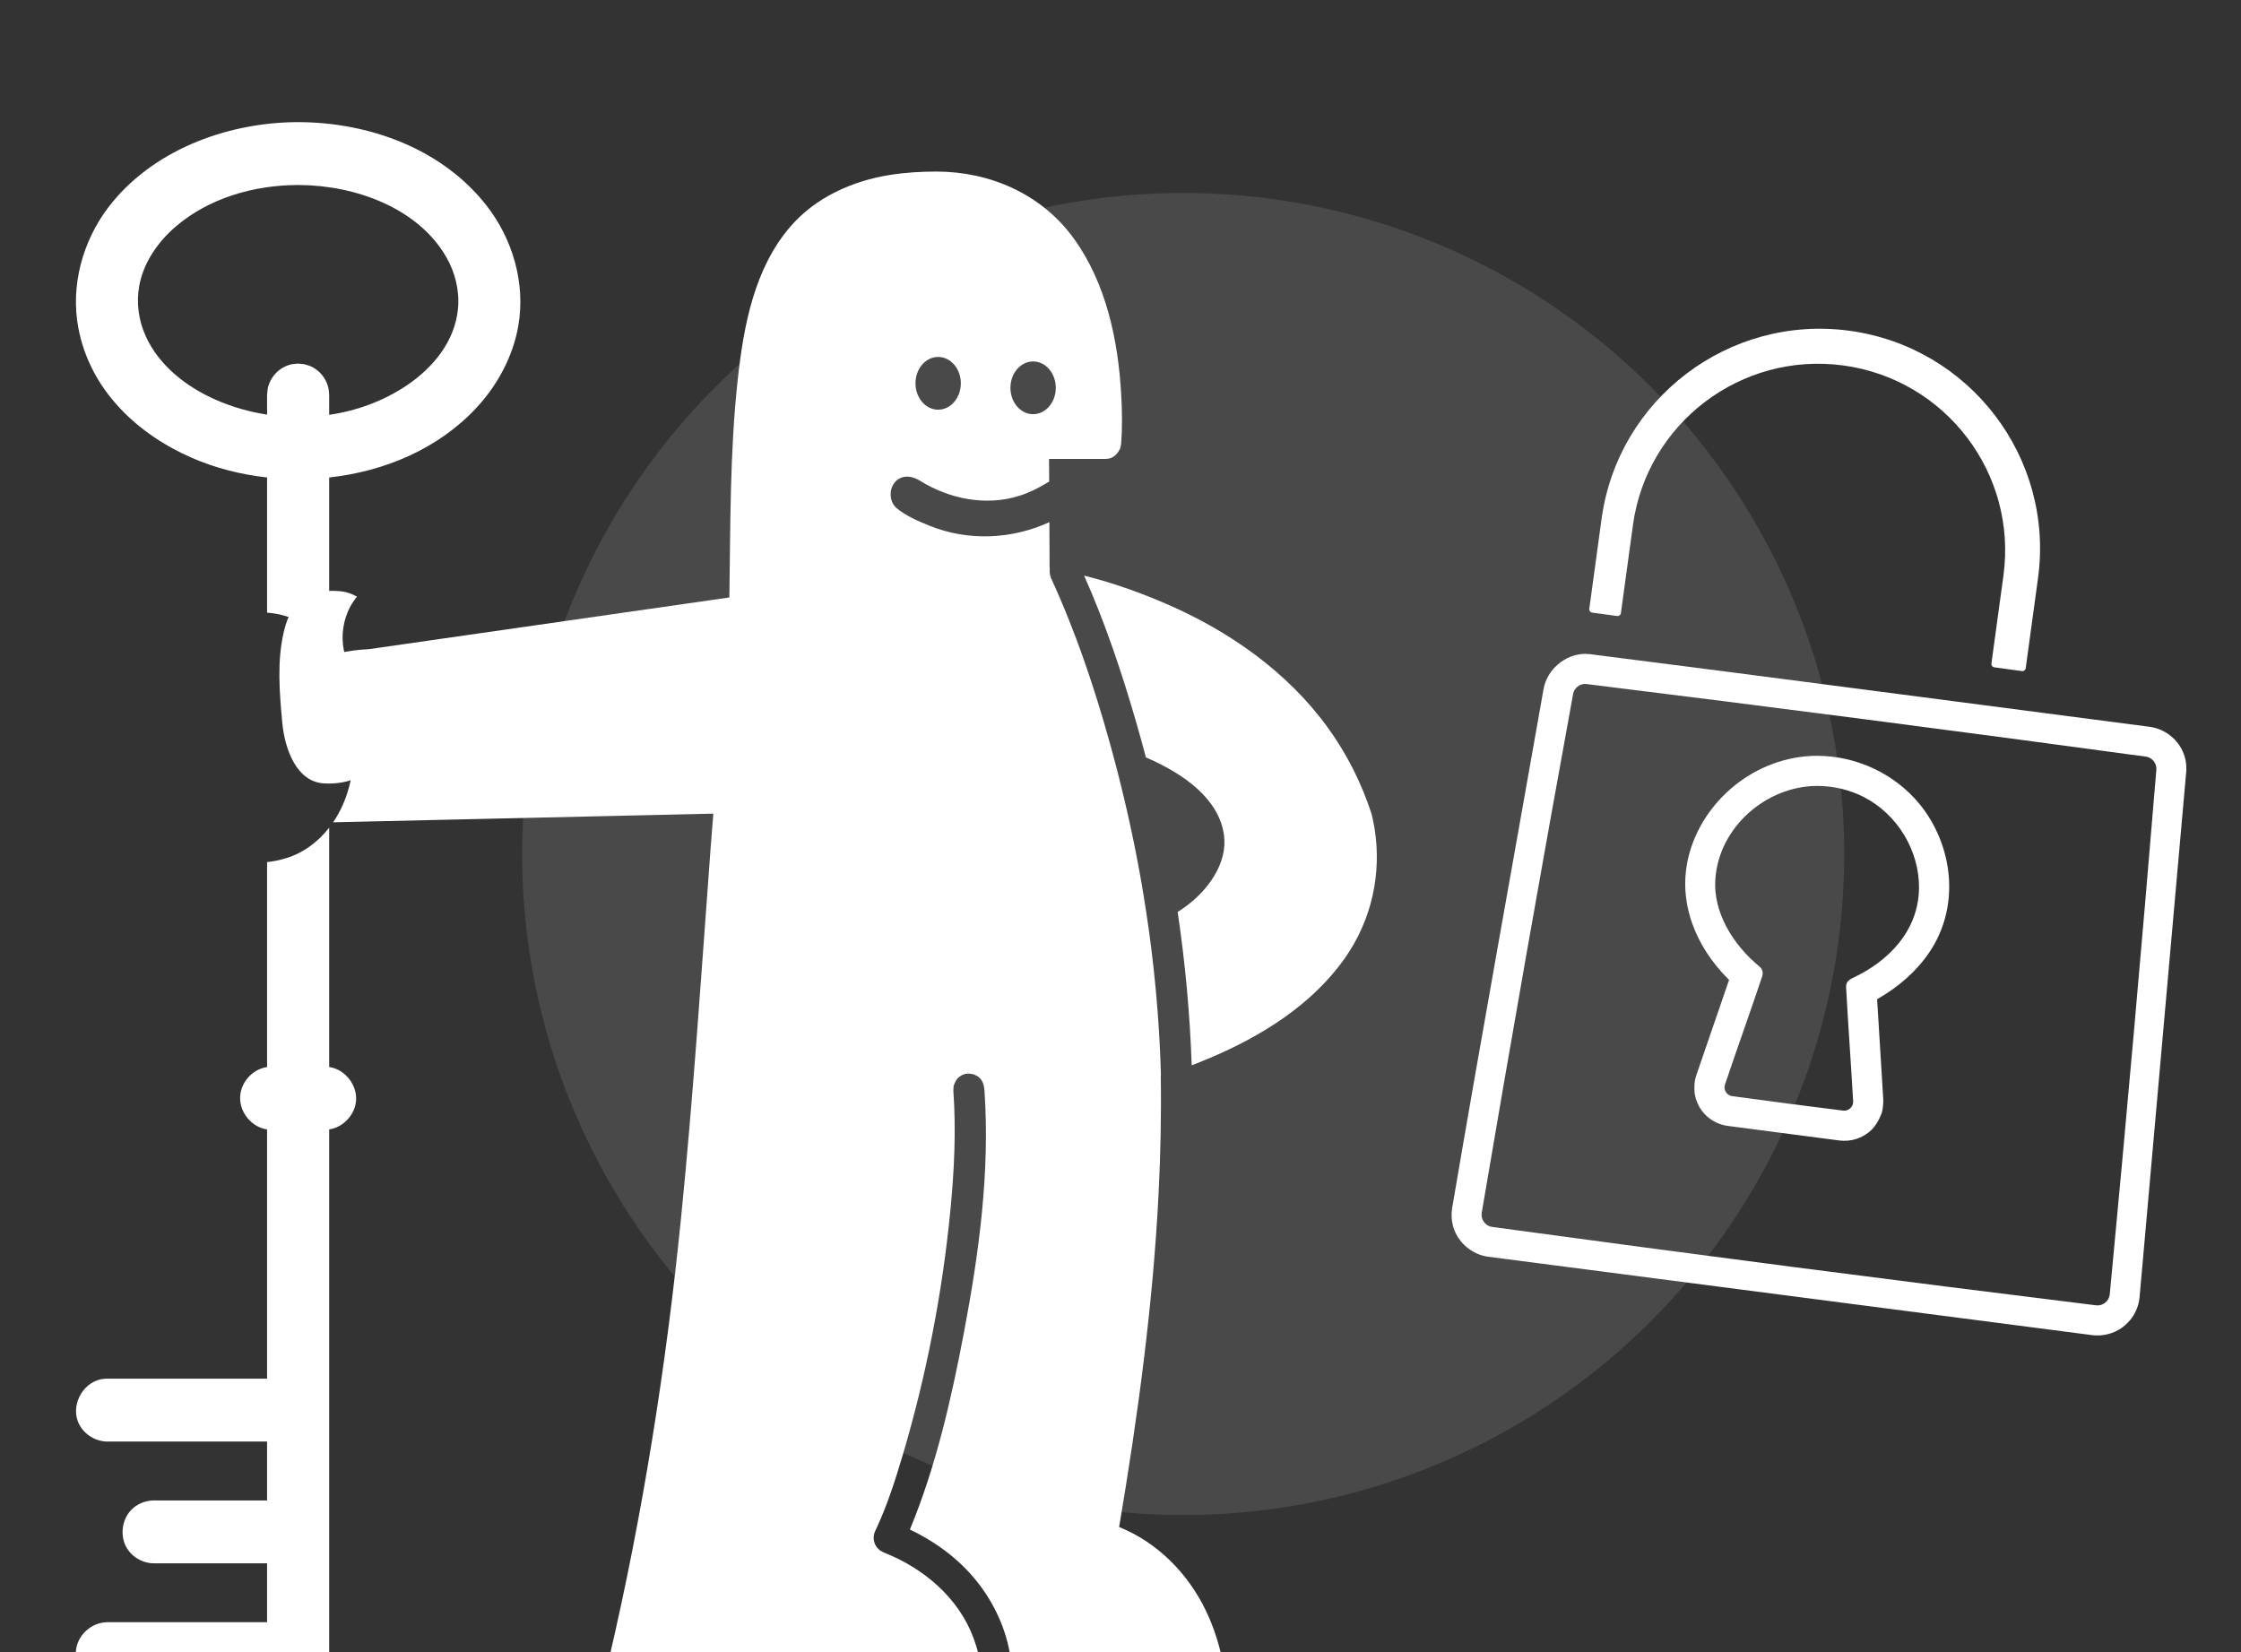
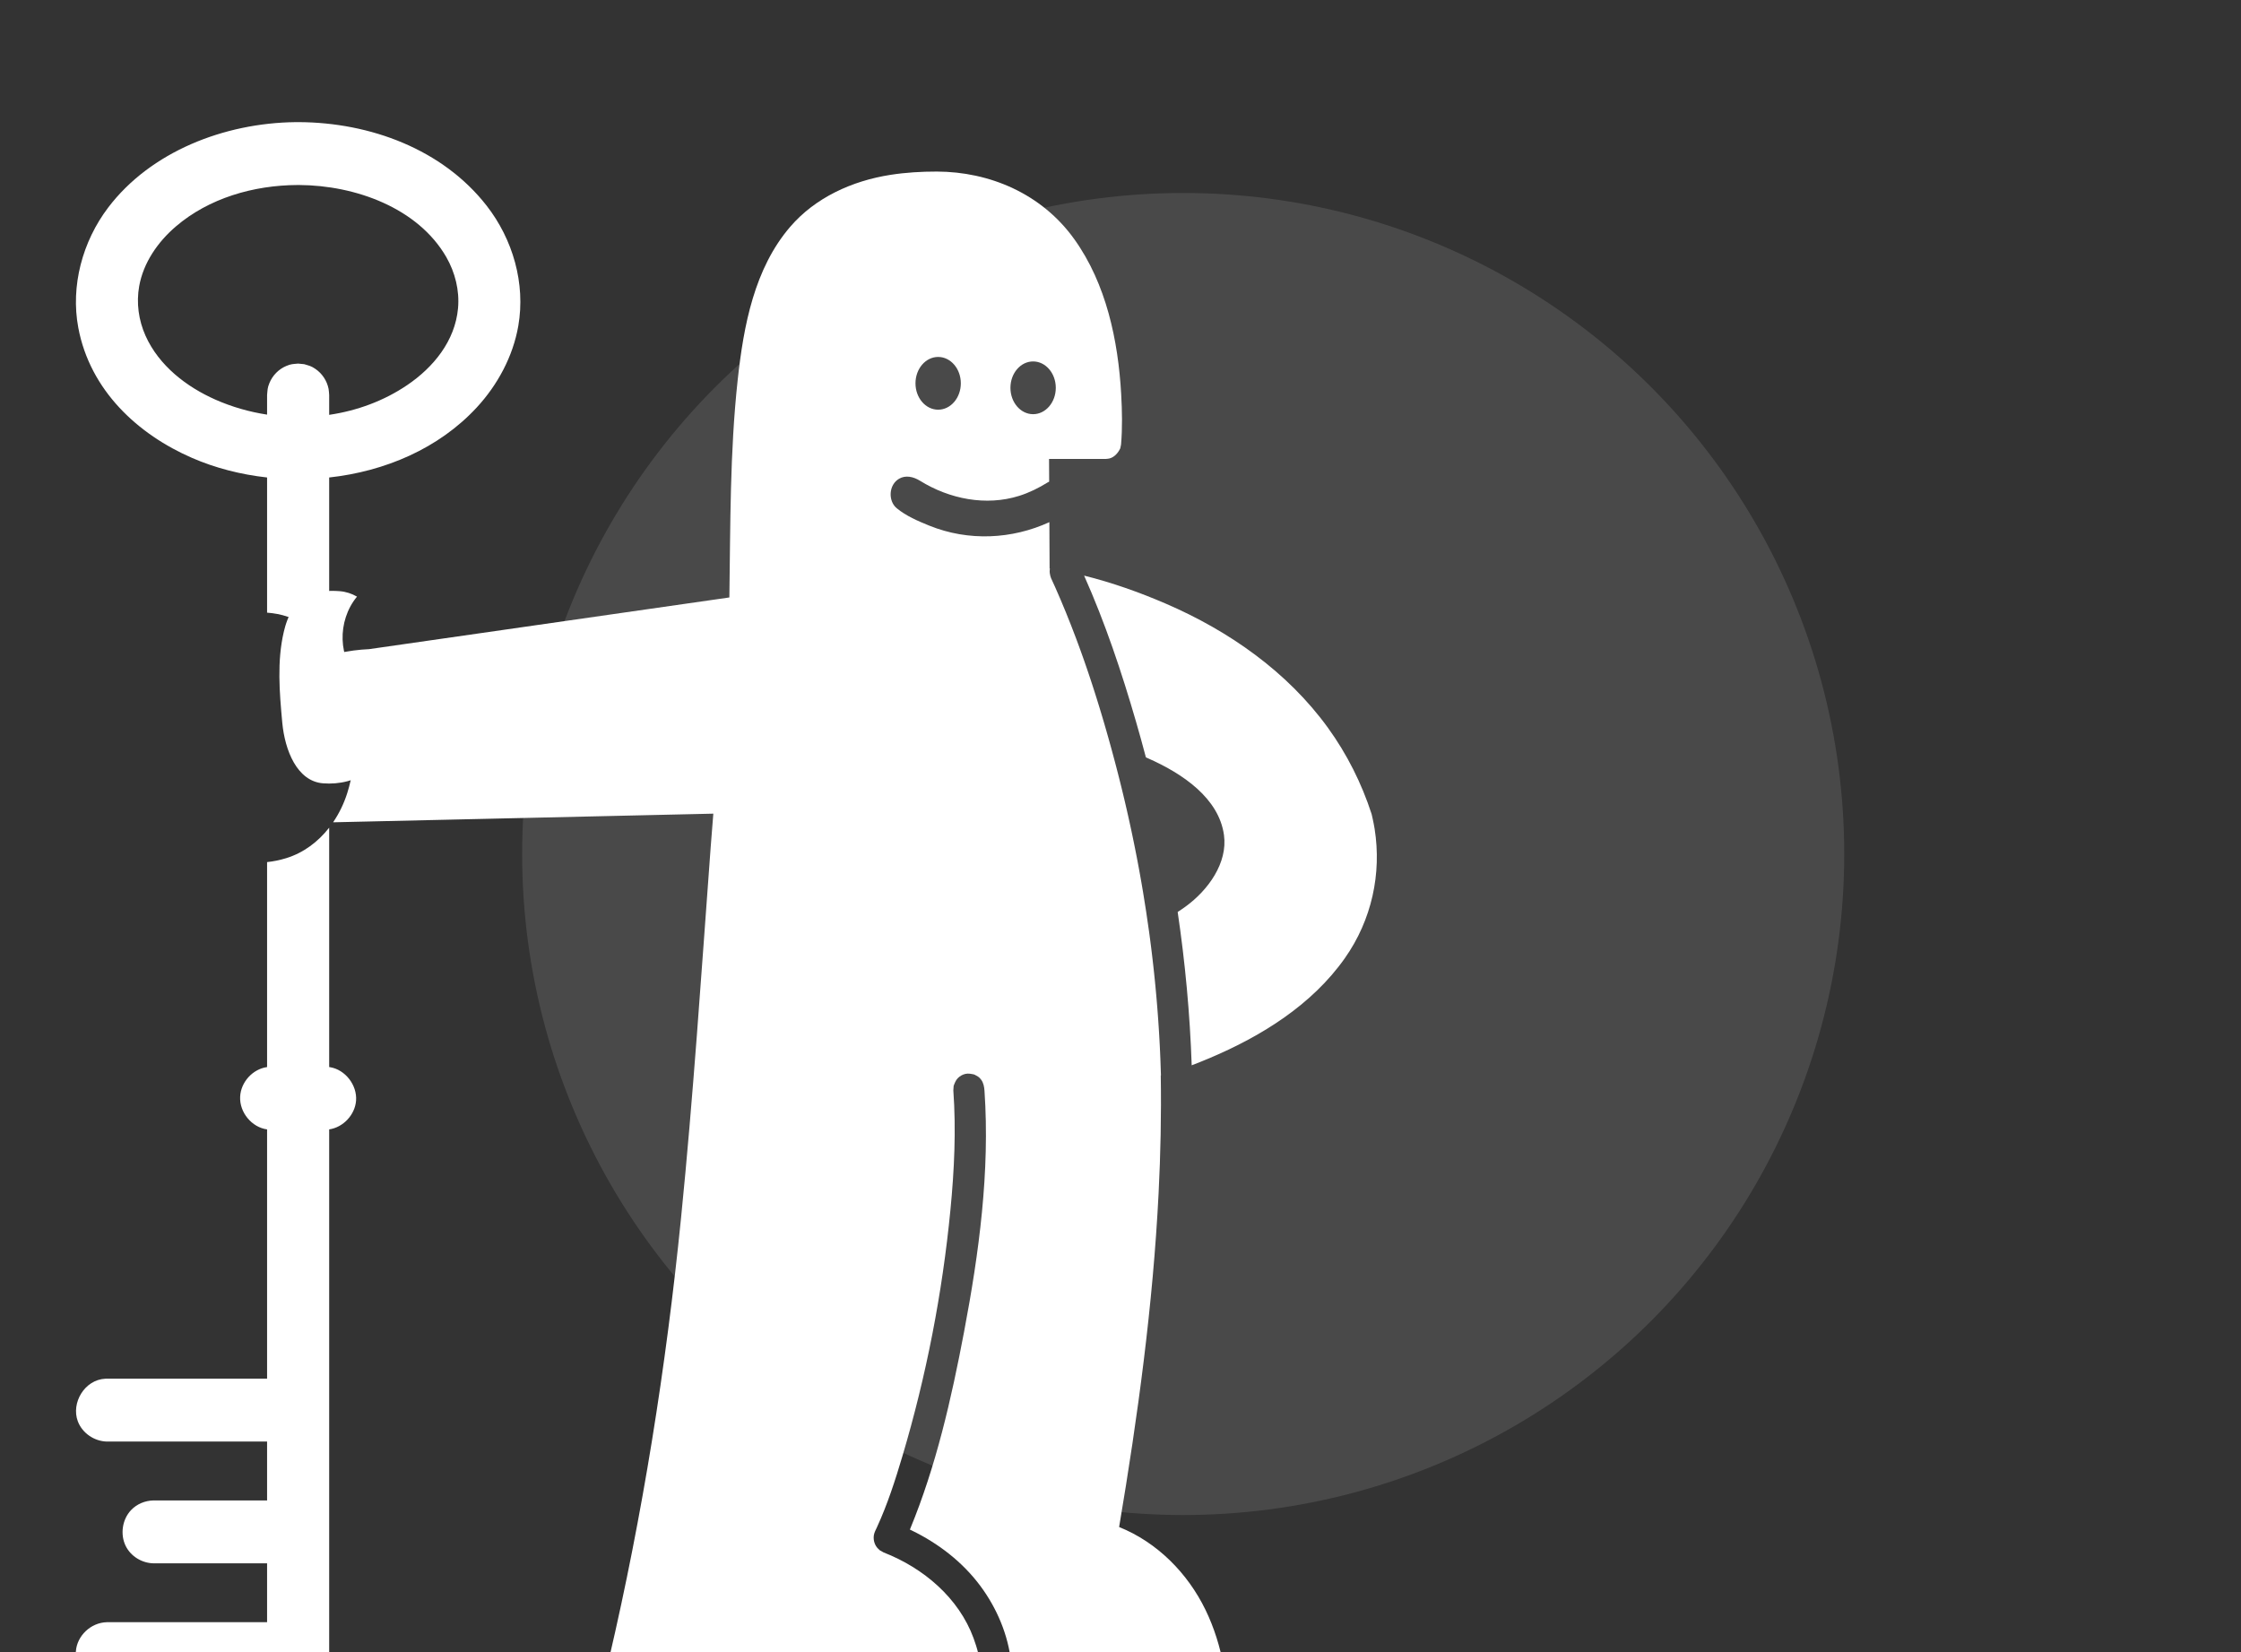
<svg xmlns="http://www.w3.org/2000/svg" width="100%" height="100%" viewBox="0 0 430 317" version="1.1" xml:space="preserve" style="fill-rule:evenodd;clip-rule:evenodd;stroke-linejoin:round;stroke-miterlimit:2;">
  <rect x="0" y="0" width="430" height="317" fill="#333333" stroke="none" />
  <g transform="matrix(1,0,0,1,-1892.1,-6822.68)">
    <g id="Artboard4" transform="matrix(2.34,0,0,2.754,-9114.61,-6075.3)">
      <rect x="4703.46" y="4683.19" width="183.75" height="115.044" style="fill:none;" />
      <g transform="matrix(0.459,0,0,0.39,3832.12,2409.09)">
        <circle cx="2110.29" cy="5984.04" r="118.093" style="fill:white;fill-opacity:0.11;" />
      </g>
      <g transform="matrix(1.637,0,0,2.776,3842.15,3384.64)">
        <g>
          <g transform="matrix(0.123,0.008,-0.019,0.072,192.867,391.694)">
-             <path d="M3495.13,897.171C3495.76,897.105 3496.39,897.07 3497.03,897.059C3573.04,896.881 3649.05,897.058 3725.06,897.058C3731.26,897.083 3737.3,900.209 3740.16,905.04C3740.81,906.143 3741.3,907.321 3741.6,908.532C3741.6,908.532 3741.89,910.084 3741.89,910.084C3741.94,910.485 3741.95,910.643 3741.95,910.643L3741.97,910.943L3751.1,1092.95C3751.13,1093.76 3751.12,1093.9 3751.09,1094.35C3750.93,1096.73 3750.08,1099.08 3748.63,1101.12C3748.63,1101.12 3747.25,1102.98 3745.64,1104.25C3742.57,1106.68 3738.39,1108.07 3734.22,1108.1L3488.06,1108.1C3481.57,1108.06 3475.32,1104.61 3472.64,1099.51L3472.39,1099.02C3471.52,1097.13 3471.08,1095.09 3471.15,1093.05C3473.78,1032.35 3477.24,971.668 3480.28,910.976C3480.67,904.349 3486.87,898.278 3494.74,897.215C3494.93,897.192 3494.93,897.192 3495.13,897.171ZM3496.51,907.496C3494.32,907.787 3492.51,909.43 3492.37,911.404C3488.89,972.051 3485.83,1032.72 3483.24,1093.4C3483.17,1095.62 3485.38,1097.66 3488.04,1097.71C3570.1,1098.16 3652.16,1098.16 3734.22,1097.71C3736.79,1097.67 3739.09,1095.72 3739.02,1093.4C3736.43,1032.72 3733.37,972.051 3729.89,911.404C3729.74,909.315 3727.64,907.491 3725.09,907.451C3649.12,907.049 3573.14,907.049 3497.17,907.451C3496.95,907.454 3496.87,907.452 3496.51,907.496Z" style="fill:white;" />
-           </g>
+             </g>
          <g transform="matrix(0.22,0.015,-0.03,0.11,-391.701,-56.252)">
-             <path d="M5115.5,4206.81C5115.5,4207.22 5115.16,4207.56 5114.74,4207.56C5113.36,4207.56 5110.44,4207.56 5109.06,4207.56C5108.64,4207.56 5108.3,4207.22 5108.3,4206.81C5108.3,4203.02 5108.3,4186.27 5108.3,4186.27C5108.3,4158.85 5130.57,4136.58 5157.99,4136.58C5185.41,4136.58 5207.67,4158.85 5207.67,4186.27L5207.67,4206.81C5207.67,4207.22 5207.34,4207.56 5206.92,4207.56L5200.61,4207.56C5200.19,4207.56 5199.86,4207.22 5199.86,4206.81L5199.86,4186.72C5199.86,4163.44 5180.96,4144.54 5157.68,4144.54C5134.4,4144.54 5115.5,4163.44 5115.5,4186.72C5115.5,4186.72 5115.5,4203.07 5115.5,4206.81Z" style="fill:white;" />
-           </g>
+             </g>
          <g transform="matrix(0.214,0.014,-0.029,0.107,-265.665,190.806)">
-             <path d="M4422.71,2187.72C4431.65,2186.57 4440.97,2189.52 4447.59,2195.67C4456.57,2204.01 4460.38,2217.87 4454.61,2229.57C4452.19,2234.49 4448.44,2238.68 4444.08,2241.98L4444.03,2242.02C4445.55,2249.68 4447.07,2257.35 4448.59,2265.01C4448.59,2265.01 4448.86,2266.67 4448.65,2268.06C4448.65,2268.06 4448.19,2270.53 4446.86,2272.25C4445.97,2273.39 4444.82,2274.3 4443.49,2274.91C4442.33,2275.44 4441.06,2275.71 4439.78,2275.72L4413.64,2275.72C4411.87,2275.72 4410.12,2275.18 4408.65,2274.2C4407.61,2273.51 4406.71,2272.58 4406.04,2271.52L4405.46,2270.44C4405.28,2270.03 4405.19,2269.82 4405.02,2269.26C4405.02,2269.26 4404.58,2267.51 4404.68,2266.1L4404.73,2265.61C4404.75,2265.41 4404.78,2265.2 4404.82,2265L4409.38,2242.02C4409.27,2241.94 4409.16,2241.86 4409.05,2241.77C4400.91,2235.53 4395,2225.88 4396.21,2214.78C4397.66,2201.53 4408.42,2189.72 4422.43,2187.75C4422.52,2187.74 4422.62,2187.73 4422.71,2187.72ZM4423.47,2194.68C4411.98,2196.27 4402.3,2206.97 4403.07,2219.18C4403.55,2226.93 4409.19,2233.83 4416,2238.07C4416.24,2238.23 4416.31,2238.3 4416.44,2238.45C4416.83,2238.9 4417,2239.52 4416.9,2240.11C4415.25,2248.88 4413.36,2257.6 4411.69,2266.36C4411.49,2267.5 4412.44,2268.7 4413.63,2268.72C4422.35,2268.78 4431.06,2268.78 4439.78,2268.72C4440.94,2268.7 4441.93,2267.53 4441.72,2266.36C4440.04,2257.61 4438.18,2248.94 4436.51,2240.11C4436.47,2239.83 4436.47,2239.73 4436.49,2239.54C4436.57,2238.82 4437.1,2238.27 4437.76,2237.86C4445.39,2232.98 4451.45,2225.05 4450.19,2215.1C4449.09,2206.5 4442.92,2198.8 4434.7,2195.84C4431.17,2194.58 4427.35,2194.18 4423.62,2194.66C4423.57,2194.66 4423.52,2194.67 4423.47,2194.68Z" style="fill:white;" />
-           </g>
+             </g>
          <g transform="matrix(0.07,0,0,0.035,0.596,323.3)">
            <path d="M7795.1,4629.2C7795.08,4631.38 7795,4633.55 7794.87,4635.71C7793.57,4653.55 7787.77,4671.52 7774.47,4682.21C7765.33,4689.55 7753,4692.37 7741.36,4691.43C7722.69,4689.93 7714.07,4667.59 7712.23,4648.09C7710.2,4626.16 7708.36,4603.86 7713.33,4582.69C7713.64,4581.37 7713.98,4580.06 7714.36,4578.75C7714.84,4577.14 7715.38,4575.55 7715.99,4573.98C7716.81,4571.89 7717.77,4569.85 7718.9,4567.91C7724.95,4557.58 7736.4,4553.48 7747.64,4553.42C7749.52,4553.42 7751.39,4553.49 7753.26,4553.64C7757.82,4553.99 7761.97,4555.4 7765.69,4557.56C7751.27,4575 7751.97,4602.44 7767.74,4617.15C7775.43,4624.31 7785.03,4628.14 7795.1,4629.2Z" style="fill:white;" />
          </g>
          <g transform="matrix(0.067,0,0,0.034,20.23,329.183)">
            <path d="M7773.03,5322.09L7633.34,5322.09C7620.45,5321.78 7609.24,5310.13 7610.18,5297.19C7611.02,5285.72 7621.28,5275.95 7633.34,5275.66L7753.14,5275.66L7753.14,5232.2L7668.19,5232.2C7659.51,5232.02 7651.28,5227.02 7647.46,5219.44C7643.17,5210.93 7644.82,5199.81 7651.43,5192.92C7655.75,5188.41 7661.87,5185.91 7668.19,5185.77L7753.14,5185.77L7753.14,5142.31L7633.34,5142.31C7623.83,5142.08 7614.92,5136 7611.63,5127.33C7606.51,5113.82 7616.65,5096.66 7632.21,5095.91C7632.59,5095.89 7632.96,5095.89 7633.34,5095.88L7753.14,5095.88L7753.14,4911.87C7741.74,4910.36 7732.39,4899.35 7733,4887.64C7733.56,4876.95 7742.3,4867.35 7753.14,4865.85L7753.14,4714.54C7757.92,4714.05 7762.69,4713.07 7767.32,4711.67C7780.33,4707.75 7791.29,4699.58 7799.56,4689.12L7799.56,4865.83C7799.74,4865.86 7799.93,4865.89 7800.15,4865.93C7811.53,4867.73 7820.57,4879.11 7819.66,4890.68C7818.83,4901.16 7810.02,4910.38 7799.56,4911.86L7799.56,5298.88C7799.26,5301.9 7798.95,5304.96 7797.8,5307.76C7794.28,5316.26 7785.25,5321.66 7776.09,5321.81C7775.08,5321.97 7774.06,5322.07 7773.03,5322.09ZM7785.52,4543.06C7784.66,4542.34 7783.79,4541.64 7782.9,4540.96C7773.97,4534.2 7763.66,4531.15 7753.14,4530.4L7753.14,4430.61C7733.49,4428.47 7714.46,4423.63 7697.18,4416.23C7656.63,4398.88 7620.75,4366.37 7611.98,4319.99C7606.15,4289.19 7615.1,4256.4 7634.32,4231.38C7666.07,4190.05 7721.13,4168.91 7774.27,4168.3C7775.14,4168.29 7776,4168.29 7776.87,4168.29C7830.18,4168.51 7884.41,4188.31 7917.31,4230.01C7936.84,4254.76 7946.46,4287.35 7940.96,4318.68C7937,4341.22 7925.46,4362.29 7909.91,4378.9C7881.44,4409.32 7841.14,4426.12 7799.56,4430.62L7799.56,4538.77C7798.66,4538.84 7797.77,4539 7796.89,4539.22C7793.01,4540.18 7789.18,4541.45 7785.52,4543.06ZM7799.56,4384.37C7820.42,4381.34 7840.53,4374.05 7857.96,4362.37C7877.4,4349.34 7893.66,4329.97 7895.9,4305.69C7897.1,4292.59 7893.73,4279.21 7887.05,4267.79C7865.86,4231.62 7819.17,4214.94 7777.16,4214.71C7776.76,4214.71 7776.35,4214.71 7775.95,4214.71C7742.96,4214.85 7709.62,4224.43 7684.92,4245.32C7671.44,4256.72 7660.64,4272.06 7657.51,4289.42C7655.3,4301.68 7657.04,4314.5 7662.27,4326.01C7672.36,4348.2 7693.03,4363.76 7714.48,4373.13C7726.75,4378.49 7739.8,4382.2 7753.14,4384.21L7753.14,4369.75C7753.53,4365.75 7753.34,4364.64 7754.9,4360.87C7757.24,4355.23 7761.83,4350.64 7767.47,4348.3C7771.23,4346.74 7772.35,4346.93 7776.35,4346.54C7777.86,4346.69 7779.37,4346.84 7780.88,4346.98C7784.72,4348.15 7785.86,4348.18 7789.24,4350.45C7794.31,4353.84 7797.93,4359.24 7799.12,4365.22C7799.41,4366.71 7799.41,4368.24 7799.56,4369.75L7799.56,4384.37Z" style="fill:white;" />
          </g>
          <g transform="matrix(0.067,0,0,0.034,20.23,329.183)">
            <path d="M8286.56,5322L8018.86,5322C8016.26,5321.66 8015.48,5321.81 8013.14,5320.49C8009.71,5318.54 8007.35,5314.67 8007.26,5310.66C8007.19,5307.8 8008.15,5305.27 8008.79,5302.62C8033.85,5196.78 8051.44,5087.23 8062.62,4977.34C8071.74,4887.62 8077.73,4797.64 8084.47,4707.79L8084.88,4702.33C8085.47,4694.48 8086.1,4686.63 8086.76,4678.78L7802.49,4685.16C7807.08,4678.53 7810.67,4671.15 7813.12,4663.45C7816.85,4651.76 7818.58,4639.41 7818.52,4627C7823.61,4625.54 7828.54,4623.47 7833.13,4620.87L7833.39,4620.72L7833.49,4620.66C7834.99,4619.8 7836.46,4618.88 7837.87,4617.91L7838.05,4617.79L7838.28,4617.63C7838.78,4617.27 7839.28,4616.91 7839.78,4616.54C7839.9,4616.45 7840.02,4616.36 7840.14,4616.26C7840.3,4616.13 7840.47,4615.99 7840.62,4615.85C7841.59,4614.98 7842.38,4613.98 7842.99,4612.89C7843.04,4612.81 7843.08,4612.72 7843.13,4612.63C7843.27,4612.36 7843.4,4612.09 7843.52,4611.82C7843.58,4611.68 7843.64,4611.54 7843.69,4611.41C7844.18,4610.16 7844.46,4608.85 7844.54,4607.54C7844.55,4607.37 7844.56,4607.2 7844.57,4607.04L7844.57,4606.86C7844.57,4606.59 7844.56,4606.31 7844.55,4606.04C7844.52,4605.48 7844.45,4604.92 7844.34,4604.37L7844.34,4604.35L7844.32,4604.22L7844.29,4604.09C7844.25,4603.93 7844.22,4603.77 7844.18,4603.61C7844.1,4603.33 7844.02,4603.05 7843.93,4602.77C7843.83,4602.46 7843.72,4602.17 7843.59,4601.88L7843.52,4601.72L7843.45,4601.56L7843.38,4601.4L7843.35,4601.35C7842.48,4599.54 7841.13,4597.97 7839.33,4596.89C7838.58,4596.44 7837.81,4596.12 7837.03,4595.91L7836.98,4595.9L7836.92,4595.88C7836.75,4595.83 7836.59,4595.79 7836.42,4595.76C7836.32,4595.74 7836.21,4595.72 7836.11,4595.7C7835.28,4595.55 7834.44,4595.51 7833.64,4595.54L7833.62,4595.54C7829.68,4595.69 7826.34,4597.61 7826.34,4597.61C7823.51,4599.76 7820.18,4601.6 7816.61,4603.03L7816.26,4603.17L7816.02,4603.26L7815.86,4603.32L7815.66,4603.4L7815.44,4603.48L7815.28,4603.54L7814.9,4603.67L7814.8,4603.71L7814.5,4603.81L7814.37,4603.86L7814.08,4603.95L7813.96,4603.99L7813.56,4604.12C7813.56,4604.12 7813.31,4604.2 7813.31,4604.2L7813.24,4604.22C7812.39,4604.49 7811.52,4604.73 7810.65,4604.94C7810.53,4604.98 7810.4,4605.01 7810.27,4605.04C7809.29,4605.27 7808.3,4605.47 7807.31,4605.64L7807.01,4605.68C7806.47,4605.77 7805.93,4605.84 7805.39,4605.91C7804.83,4605.97 7804.27,4606.03 7803.71,4606.07C7803.46,4606.09 7803.21,4606.11 7802.96,4606.12L7802.57,4606.14C7802.42,4606.15 7802.26,4606.15 7802.11,4606.16C7801.88,4606.16 7801.65,4606.17 7801.42,4606.17L7801.06,4606.18C7799.03,4606.18 7797.03,4606.02 7795.09,4605.66L7794.85,4605.62L7794.77,4605.6L7794.6,4605.57L7794.51,4605.55L7794.34,4605.51L7794.26,4605.5L7794.02,4605.44L7794.02,4605.44L7793.78,4605.39L7793.7,4605.37L7793.53,4605.33L7793.44,4605.31L7793.28,4605.27L7793.2,4605.25L7792.97,4605.19L7792.96,4605.18L7792.72,4605.12L7792.65,4605.1L7792.48,4605.05L7792.4,4605.03L7792.23,4604.98L7792.16,4604.95L7791.93,4604.88L7791.92,4604.88L7791.68,4604.81L7791.61,4604.78L7791.44,4604.73L7791.37,4604.7L7791.2,4604.64L7791.13,4604.62L7790.9,4604.54C7790.09,4604.24 7789.29,4603.91 7788.52,4603.53C7787.99,4603.27 7787.47,4602.99 7786.96,4602.68C7786.82,4602.6 7786.69,4602.52 7786.55,4602.44L7786.52,4602.41L7786.44,4602.36C7786.3,4602.28 7786.16,4602.19 7786.03,4602.1C7785.86,4601.98 7785.69,4601.87 7785.53,4601.75C7785.02,4601.39 7784.53,4601.01 7784.06,4600.6C7783.69,4600.29 7783.34,4599.96 7783.01,4599.61C7782.82,4599.41 7782.63,4599.2 7782.45,4598.99C7782.32,4598.84 7782.2,4598.69 7782.07,4598.53L7781.92,4598.32C7781.86,4598.25 7781.8,4598.17 7781.75,4598.1C7781.57,4597.85 7781.4,4597.6 7781.23,4597.35L7781.18,4597.26L7781.1,4597.13C7781.02,4597 7780.94,4596.87 7780.86,4596.74C7780.66,4596.4 7780.48,4596.06 7780.31,4595.71C7780.17,4595.43 7780.03,4595.14 7779.91,4594.85C7779.63,4594.19 7779.38,4593.51 7779.18,4592.82L7779.16,4592.75L7779.11,4592.56L7779.09,4592.5L7779.03,4592.31C7778.98,4592.12 7778.94,4591.93 7778.89,4591.73C7778.4,4589.68 7778.24,4587.54 7778.36,4585.44C7778.37,4585.32 7778.38,4585.2 7778.39,4585.08C7778.52,4583.38 7778.82,4581.78 7779.26,4580.28L7779.29,4580.2L7779.36,4579.97C7779.42,4579.78 7779.49,4579.58 7779.55,4579.39C7779.64,4579.13 7779.74,4578.87 7779.84,4578.61L7779.94,4578.35C7780.23,4577.65 7780.55,4576.97 7780.9,4576.31L7781.05,4576.04L7781.1,4575.95L7781.24,4575.7C7781.34,4575.53 7781.44,4575.36 7781.55,4575.19L7781.69,4574.96C7781.85,4574.7 7782.02,4574.45 7782.2,4574.19L7782.28,4574.07L7782.41,4573.89C7782.89,4573.22 7783.4,4572.58 7783.95,4571.97L7784.13,4571.77L7784.25,4571.63L7784.29,4571.59L7784.41,4571.46L7784.52,4571.35C7786.65,4569.11 7789.19,4567.26 7791.95,4565.76L7792.11,4565.67L7792.24,4565.6C7793.85,4564.74 7795.52,4564 7797.23,4563.36C7797.43,4563.28 7797.63,4563.21 7797.84,4563.14L7798,4563.08L7798.2,4563.01C7798.46,4562.92 7798.71,4562.84 7798.97,4562.75C7799.11,4562.71 7799.24,4562.66 7799.38,4562.62L7799.74,4562.51C7799.87,4562.47 7800,4562.43 7800.14,4562.39L7800.31,4562.33L7800.48,4562.28L7800.57,4562.26L7800.66,4562.23L7800.83,4562.18L7801.07,4562.11C7801.16,4562.09 7801.25,4562.06 7801.34,4562.04C7801.34,4562.04 7801.69,4561.95 7801.69,4561.95L7801.92,4561.88L7801.97,4561.87L7802,4561.86L7802.03,4561.86L7802.12,4561.83L7802.27,4561.79L7802.31,4561.78L7802.35,4561.77L7802.44,4561.74L7802.56,4561.71L7802.61,4561.69L7802.67,4561.68L7802.74,4561.66L7802.84,4561.63L7802.91,4561.61L7802.97,4561.59L7803.03,4561.57L7803.11,4561.55L7803.2,4561.52L7803.26,4561.5L7803.31,4561.49L7803.37,4561.47L7803.48,4561.43L7803.55,4561.41L7803.58,4561.4L7803.63,4561.39L7803.76,4561.34L7803.82,4561.32L7803.84,4561.32L7803.87,4561.31L7804.06,4561.24L7804.09,4561.23L7804.09,4561.23C7804.35,4561.14 7804.6,4561.05 7804.84,4560.96L7804.84,4560.96L7804.86,4560.95L7805.02,4560.89L7805.07,4560.86L7805.08,4560.86L7805.1,4560.85L7805.23,4560.8L7805.3,4560.77L7805.31,4560.76L7805.32,4560.76L7805.43,4560.71L7805.52,4560.67L7805.53,4560.66L7805.54,4560.66L7805.63,4560.61L7805.75,4560.56C7813.65,4558.65 7821.88,4557.66 7829.78,4557.32L7829.38,4557.34L8098.76,4519.18C8099.56,4465.49 8099.12,4411.94 8104.95,4358.84C8109.4,4318.26 8117.5,4276.26 8144.25,4245.54C8162.94,4224.07 8190.41,4211.64 8219.22,4207.2C8230.69,4205.44 8242.44,4204.76 8253.92,4204.78C8293.15,4204.91 8332.2,4220.92 8356.74,4254.84C8380.49,4287.66 8389.42,4329.35 8391.69,4369.14C8392.4,4381.54 8392.64,4394.09 8391.59,4406.33L8391,4409.13C8389.28,4412.62 8386.59,4415.65 8382.87,4416.59C8381.95,4416.82 8380.98,4416.83 8380.03,4416.94L8337.76,4416.94L8337.85,4433.68L8336.69,4434.28C8329.99,4438.39 8322.89,4441.86 8315.39,4444.19C8290.66,4451.86 8263.4,4446.57 8241.34,4433.07C8236.29,4429.97 8230.51,4428.77 8225.69,4431.51C8217.74,4436.05 8217.34,4448.01 8223.91,4453.34C8230.91,4459.02 8239.67,4462.75 8248.21,4466.16C8277.59,4477.9 8310.25,4476.21 8338,4463.58L8338.17,4497.84L8338.41,4497.88C8338.36,4498.15 8338.32,4498.43 8338.28,4498.7C8337.89,4501.98 8339.41,4505.26 8339.41,4505.26C8340.42,4507.37 8341.39,4509.49 8342.35,4511.63C8347.93,4524.04 8353.11,4536.63 8357.95,4549.36C8358.46,4550.7 8358.96,4552.04 8359.46,4553.38L8359.5,4553.48L8359.55,4553.61C8360.02,4554.87 8360.49,4556.14 8360.95,4557.4L8361.03,4557.61L8361.09,4557.76L8361.34,4558.46L8361.52,4558.96L8361.54,4558.99L8361.6,4559.18L8362.06,4560.44L8362.42,4561.43L8362.54,4561.76L8362.58,4561.88L8362.78,4562.42L8362.98,4562.98L8363.04,4563.14L8363.17,4563.52L8363.49,4564.41L8363.85,4565.43L8364.02,4565.9L8364.05,4565.98L8364.2,4566.39L8364.41,4567L8364.51,4567.29L8364.65,4567.68L8364.9,4568.38L8365,4568.67C8365.16,4569.14 8365.33,4569.61 8365.49,4570.08L8365.59,4570.37L8365.81,4571.01L8365.97,4571.45L8366.09,4571.8L8366.28,4572.36L8366.4,4572.71L8366.45,4572.84L8366.76,4573.75L8366.97,4574.35L8367.18,4574.99L8367.4,4575.61L8367.5,4575.9L8367.65,4576.35L8367.78,4576.75L8367.87,4577L8368.13,4577.76L8368.32,4578.34L8368.49,4578.84L8368.81,4579.79L8368.88,4580L8368.99,4580.34L8369.14,4580.78L8369.27,4581.18L8369.49,4581.82L8369.66,4582.34L8369.72,4582.52C8369.9,4583.05 8370.07,4583.57 8370.24,4584.1L8370.32,4584.34L8370.47,4584.8L8370.66,4585.36L8370.83,4585.9L8370.98,4586.34L8371.06,4586.59C8371.23,4587.12 8371.41,4587.66 8371.58,4588.2L8371.63,4588.34L8371.77,4588.78L8372.02,4589.55L8372.16,4589.98L8372.27,4590.35L8372.37,4590.65L8372.47,4590.95L8372.83,4592.09L8372.92,4592.35L8373,4592.62L8373.36,4593.74L8373.46,4594.07L8373.55,4594.36L8373.66,4594.7L8373.8,4595.14L8374.07,4596.01L8374.19,4596.36L8374.22,4596.48C8374.4,4597.04 8374.58,4597.6 8374.75,4598.17L8374.82,4598.37L8374.93,4598.73L8375.12,4599.34L8375.33,4600.03L8375.44,4600.38L8375.5,4600.56C8375.67,4601.13 8375.85,4601.7 8376.02,4602.27L8376.06,4602.4L8376.16,4602.73L8376.41,4603.55L8376.58,4604.09L8376.68,4604.41L8376.75,4604.64C8376.92,4605.22 8377.1,4605.8 8377.27,4606.38L8377.29,4606.42L8377.35,4606.62L8377.69,4607.76L8377.82,4608.18L8377.9,4608.44L8377.98,4608.71L8378.11,4609.17L8378.43,4610.22L8378.5,4610.45L8378.52,4610.51C8378.69,4611.1 8378.86,4611.69 8379.04,4612.27L8379.1,4612.47L8379.19,4612.77L8379.37,4613.38L8379.6,4614.19L8379.69,4614.49L8379.73,4614.61C8379.9,4615.2 8380.07,4615.79 8380.24,4616.38L8380.28,4616.5L8380.37,4616.8L8380.6,4617.6L8380.78,4618.23L8380.87,4618.52L8380.92,4618.71C8381.09,4619.3 8381.26,4619.9 8381.43,4620.49L8381.45,4620.54L8381.51,4620.74L8381.82,4621.83L8381.96,4622.31L8382.03,4622.56L8382.1,4622.81L8382.22,4623.23L8382.57,4624.47L8382.6,4624.58L8382.61,4624.61C8382.78,4625.21 8382.95,4625.8 8383.12,4626.4L8383.17,4626.61L8383.25,4626.88L8383.42,4627.46L8383.67,4628.37L8383.74,4628.63L8383.77,4628.73C8383.94,4629.32 8384.1,4629.91 8384.27,4630.51L8384.31,4630.65L8384.39,4630.94L8384.59,4631.69L8384.79,4632.39L8384.86,4632.67L8384.91,4632.84C8385.08,4633.43 8385.24,4634.03 8385.4,4634.63L8385.42,4634.7L8385.49,4634.93L8385.76,4635.93L8385.9,4636.46L8385.97,4636.72L8386.03,4636.94C8386.2,4637.55 8386.36,4638.15 8386.52,4638.75C8386.7,4639.42 8386.89,4640.1 8387.07,4640.77L8387.12,4640.98L8387.23,4641.36L8387.44,4642.18L8387.63,4642.89L8387.72,4643.22L8387.78,4643.44C8388.35,4645.59 8388.91,4647.73 8389.47,4649.88L8389.47,4649.89L8389.51,4650.06L8389.69,4650.77L8389.81,4651.21L8389.83,4651.27L8389.87,4651.45C8390.19,4652.71 8390.52,4653.97 8390.83,4655.23L8390.89,4655.44L8390.9,4655.5L8391.01,4655.92L8391.18,4656.61L8391.24,4656.82L8391.28,4657.02L8391.44,4657.64L8391.56,4658.11L8391.59,4658.21L8391.65,4658.47C8391.96,4659.69 8392.26,4660.92 8392.56,4662.14L8392.62,4662.38L8392.63,4662.44L8392.72,4662.81L8392.9,4663.51L8392.96,4663.77L8393.01,4663.97L8393.14,4664.53L8393.26,4665.01L8393.3,4665.16L8393.37,4665.46L8393.56,4666.25L8393.98,4667.97L8394.24,4669.08L8394.3,4669.33L8394.31,4669.38L8394.39,4669.69L8394.56,4670.41L8394.63,4670.73L8394.68,4670.92L8394.8,4671.42L8394.92,4671.92L8394.96,4672.12L8395.04,4672.43L8395.2,4673.14L8395.28,4673.46L8395.29,4673.51L8395.36,4673.82L8395.61,4674.87L8395.89,4676.07L8395.94,4676.29L8395.94,4676.32L8396.01,4676.59L8396.18,4677.33L8396.26,4677.69L8396.3,4677.86L8396.41,4678.32L8396.52,4678.84L8396.58,4679.08L8396.65,4679.4L8396.8,4680.04L8396.88,4680.38L8396.9,4680.47L8396.99,4680.86L8397.19,4681.77L8397.58,4683.5L8397.75,4684.27L8397.84,4684.65L8397.87,4684.81L8397.96,4685.22L8398.09,4685.78L8398.15,4686.05L8398.21,4686.35L8398.35,4686.95L8398.43,4687.32L8398.45,4687.44L8398.54,4687.85C8398.79,4688.97 8399.04,4690.1 8399.28,4691.22L8399.37,4691.63L8399.4,4691.76L8399.48,4692.14L8399.6,4692.73L8399.67,4693.03L8399.73,4693.3L8399.85,4693.86L8399.93,4694.27L8399.97,4694.42L8400.05,4694.82C8400.29,4695.95 8400.53,4697.08 8400.76,4698.22L8400.85,4698.61L8400.87,4698.71L8400.94,4699.05L8401.07,4699.69L8401.14,4700.01L8401.19,4700.25L8401.3,4700.78L8401.39,4701.23L8401.43,4701.41L8401.5,4701.77L8401.65,4702.52L8401.71,4702.78L8401.71,4702.8L8401.75,4703.01L8402.01,4704.25L8402.21,4705.28L8402.28,4705.6L8402.29,4705.66L8402.35,4705.98L8402.5,4706.69L8402.56,4707L8402.6,4707.2L8402.7,4707.71L8402.8,4708.21L8402.84,4708.4L8402.9,4708.71L8403.05,4709.45L8403.11,4709.76L8403.11,4709.8L8403.16,4710.02L8403.39,4711.18L8403.72,4712.91L8403.88,4713.71L8403.93,4714L8403.96,4714.15L8404.06,4714.65L8404.17,4715.22L8404.2,4715.4L8404.25,4715.65L8404.39,4716.38L8404.46,4716.76L8404.47,4716.8L8404.5,4716.98C8404.74,4718.25 8404.98,4719.52 8405.22,4720.79L8405.26,4721L8405.27,4721.09L8405.36,4721.59L8405.48,4722.24L8405.51,4722.4L8405.55,4722.59L8405.68,4723.32L8405.76,4723.77L8405.77,4723.81L8405.79,4723.92C8406.03,4725.26 8406.28,4726.6 8406.51,4727.94L8406.53,4728.01L8406.53,4728.04L8406.62,4728.54L8406.76,4729.3L8406.78,4729.42L8406.8,4729.52L8406.93,4730.28L8407.03,4730.86C8407.35,4732.7 8407.67,4734.56 8407.99,4736.41L8408,4736.46C8409.62,4746.06 8411.1,4755.67 8412.45,4765.31L8412.67,4766.87L8412.69,4767.06L8412.69,4767.08L8412.72,4767.24L8412.91,4768.62L8412.93,4768.81L8412.94,4768.85L8412.97,4769.09L8413.14,4770.37L8413.17,4770.56L8413.17,4770.61L8413.22,4770.92L8413.38,4772.11L8413.4,4772.32L8413.41,4772.38L8413.46,4772.74L8413.6,4773.86L8413.63,4774.07L8413.64,4774.15L8413.69,4774.56L8413.83,4775.61L8413.86,4775.82L8413.87,4775.92L8413.93,4776.36L8414.06,4777.36L8414.08,4777.58L8414.1,4777.69L8414.16,4778.16L8414.27,4779.11L8414.3,4779.33L8414.32,4779.46L8414.38,4779.96L8414.49,4780.86L8414.52,4781.09L8414.54,4781.23L8414.6,4781.75L8414.71,4782.61L8414.74,4782.84L8414.75,4782.99L8414.82,4783.53L8414.92,4784.36L8414.95,4784.6L8414.97,4784.77L8415.03,4785.32L8415.13,4786.11L8415.16,4786.36L8415.18,4786.54L8415.24,4787.1L8415.33,4787.86L8415.36,4788.11L8415.38,4788.31L8415.45,4788.88L8415.53,4789.62L8415.56,4789.87L8415.59,4790.08L8415.65,4790.66L8415.73,4791.37L8415.76,4791.63L8415.79,4791.85L8415.85,4792.43L8415.93,4793.12L8415.96,4793.39L8415.98,4793.62L8416.05,4794.21L8416.12,4794.87L8416.15,4795.15L8416.18,4795.4L8416.24,4795.98L8416.31,4796.63L8416.34,4796.91L8416.37,4797.17L8416.43,4797.76L8416.5,4798.38L8416.52,4798.67L8416.55,4798.94L8416.61,4799.53L8416.68,4800.14L8416.71,4800.43L8416.74,4800.72L8416.8,4801.3L8416.86,4801.89L8416.89,4802.19L8416.92,4802.49L8416.98,4803.07L8417.03,4803.65L8417.06,4803.95L8417.09,4804.27L8417.15,4804.84L8417.21,4805.4L8417.24,4805.71L8417.27,4806.04L8417.33,4806.61L8417.38,4807.16L8417.41,4807.48L8417.44,4807.82L8417.49,4808.38L8417.54,4808.91L8417.58,4809.24L8417.61,4809.6L8417.66,4810.15L8417.71,4810.67L8417.74,4811.01L8417.77,4811.37L8417.82,4811.92L8417.87,4812.43L8417.9,4812.77L8417.93,4813.15L8417.98,4813.69L8418.03,4814.19L8418.06,4814.54L8418.09,4814.93L8418.14,4815.46L8418.18,4815.94L8418.21,4816.3L8418.25,4816.7L8418.29,4817.23L8418.33,4817.7L8418.36,4818.07L8418.4,4818.48L8418.44,4819L8418.48,4819.46L8418.51,4819.84L8418.55,4820.26L8418.59,4820.77L8418.63,4821.22L8418.66,4821.61L8418.69,4822.04L8418.73,4822.53L8418.77,4822.98L8418.8,4823.38L8418.83,4823.82L8418.87,4824.3L8418.91,4824.74L8418.94,4825.15L8418.97,4825.6L8419.01,4826.07L8419.04,4826.5L8419.07,4826.92L8419.11,4827.38L8419.14,4827.84L8419.17,4828.26L8419.2,4828.69L8419.24,4829.16L8419.27,4829.61L8419.3,4830.02L8419.33,4830.47L8419.37,4830.94L8419.4,4831.38L8419.43,4831.78L8419.46,4832.24L8419.49,4832.72L8419.52,4833.14L8419.55,4833.55L8419.58,4834.02L8419.61,4834.5L8419.64,4834.91L8419.67,4835.31L8419.7,4835.79L8419.73,4836.29L8419.76,4836.68L8419.78,4837.07L8419.82,4837.57L8419.85,4838.07L8419.87,4838.45L8419.9,4838.83L8419.93,4839.35L8419.96,4839.85L8419.98,4840.22L8420.01,4840.6L8420.04,4841.13L8420.07,4841.64L8420.09,4841.99L8420.11,4842.36L8420.15,4842.91L8420.17,4843.42L8420.19,4843.76L8420.22,4844.13L8420.25,4844.69L8420.28,4845.2L8420.3,4845.53L8420.32,4845.89L8420.35,4846.48L8420.38,4846.99L8420.39,4847.3L8420.41,4847.65L8420.44,4848.26L8420.47,4848.77L8420.49,4849.07L8420.51,4849.42L8420.54,4850.05L8420.57,4850.56L8420.58,4850.84L8420.6,4851.19L8420.63,4851.84L8420.65,4852.34L8420.67,4852.61L8420.68,4852.95L8420.72,4853.64L8420.74,4854.13L8420.75,4854.38L8420.77,4854.72L8420.8,4855.43L8420.82,4855.92L8420.83,4856.15L8420.85,4856.49L8420.88,4857.23L8420.9,4857.7L8420.91,4857.92L8420.92,4858.25L8420.96,4859.03L8420.98,4859.49L8420.99,4859.69L8421,4860.02L8421.03,4860.83L8421.05,4861.28L8421.06,4861.46L8421.07,4861.79L8421.07,4861.82C8421.2,4865.22 8421.32,4868.61 8421.42,4872.01L8421.28,4872.05C8421.75,4901.03 8421.14,4930.03 8419.67,4958.87C8415.47,5041.39 8404.13,5123.55 8390.15,5205.4C8418.39,5216.59 8441.31,5239.2 8454.81,5266.72C8461.23,5279.81 8465.6,5293.83 8468.33,5308.22L8468.51,5311.13C8467.58,5315.98 8464.56,5320.41 8459.81,5321.63C8458.88,5321.87 8457.89,5321.88 8456.93,5322L8309.77,5322L8309.77,5310.27C8309.77,5310.27 8309.64,5307.44 8309.43,5305.48C8307.25,5285.13 8298.8,5265.35 8286.37,5248.84C8273.04,5231.13 8254.85,5217.39 8235.09,5207.93C8234.63,5207.72 8234.17,5207.5 8233.71,5207.28L8233.92,5206.79C8253.24,5160.53 8264.68,5111.06 8274.19,5061.48C8285.42,5003.01 8293.62,4943.15 8289.49,4883.3C8289.3,4880.59 8288.77,4877.53 8287.05,4875.25C8285.26,4872.86 8284.35,4872.72 8281.81,4871.34C8279.64,4870.87 8277.42,4870.41 8275.28,4870.88C8273.11,4871.36 8271.12,4872.45 8269.55,4874.03C8268.01,4875.58 8267.2,4877.7 8266.43,4879.77L8266.2,4883.07C8268.33,4912.19 8266.92,4941.98 8264.02,4971.37C8257.98,5032.86 8245.96,5093.87 8228.15,5153.01C8222.76,5170.91 8216.95,5188.74 8209.04,5205.69C8208.2,5207.46 8207.18,5209.26 8206.82,5211.27C8206.26,5214.39 8207.05,5217.78 8209.01,5220.36C8209.66,5221.21 8210.52,5221.86 8211.28,5222.61L8214.08,5224.16C8244.08,5235.71 8270.31,5257.86 8281.31,5287.42C8284.1,5294.91 8286.26,5302.71 8286.56,5310.54L8286.56,5322ZM8363.97,4503.06C8384.75,4508.17 8405.1,4515.28 8424.87,4523.68C8472.24,4543.82 8516,4574.06 8546.3,4615.43C8560.44,4634.73 8571.44,4656.3 8578.91,4679.06C8578.91,4679.06 8580.35,4684.88 8581.18,4690.07C8586.45,4722.9 8579.13,4757.16 8558.88,4785.52C8534.26,4820.02 8496.39,4843.15 8457.8,4859.23C8453.37,4861.08 8448.91,4862.86 8444.41,4864.55C8443.08,4826.55 8439.54,4788.77 8433.92,4751.36C8435.92,4750.1 8437.87,4748.77 8439.79,4747.4C8456.83,4735.18 8471.42,4715.09 8468.54,4694.55C8464.75,4667.51 8437.97,4649.31 8411.52,4637.82C8411.07,4637.63 8410.61,4637.43 8410.16,4637.22C8407.82,4628.43 8405.36,4619.67 8402.8,4610.94C8392.02,4574.23 8379.7,4537.87 8363.97,4503.06ZM8325.84,4344.95C8335.2,4344.95 8342.8,4353.67 8342.8,4364.42C8342.8,4375.16 8335.2,4383.89 8325.84,4383.89C8316.48,4383.89 8308.89,4375.16 8308.89,4364.42C8308.89,4353.67 8316.48,4344.95 8325.84,4344.95ZM8254.85,4341.63C8264.21,4341.63 8271.8,4350.36 8271.8,4361.1C8271.8,4371.85 8264.21,4380.57 8254.85,4380.57C8245.49,4380.57 8237.9,4371.85 8237.9,4361.1C8237.9,4350.36 8245.49,4341.63 8254.85,4341.63Z" style="fill:white;" />
          </g>
        </g>
      </g>
    </g>
  </g>
</svg>